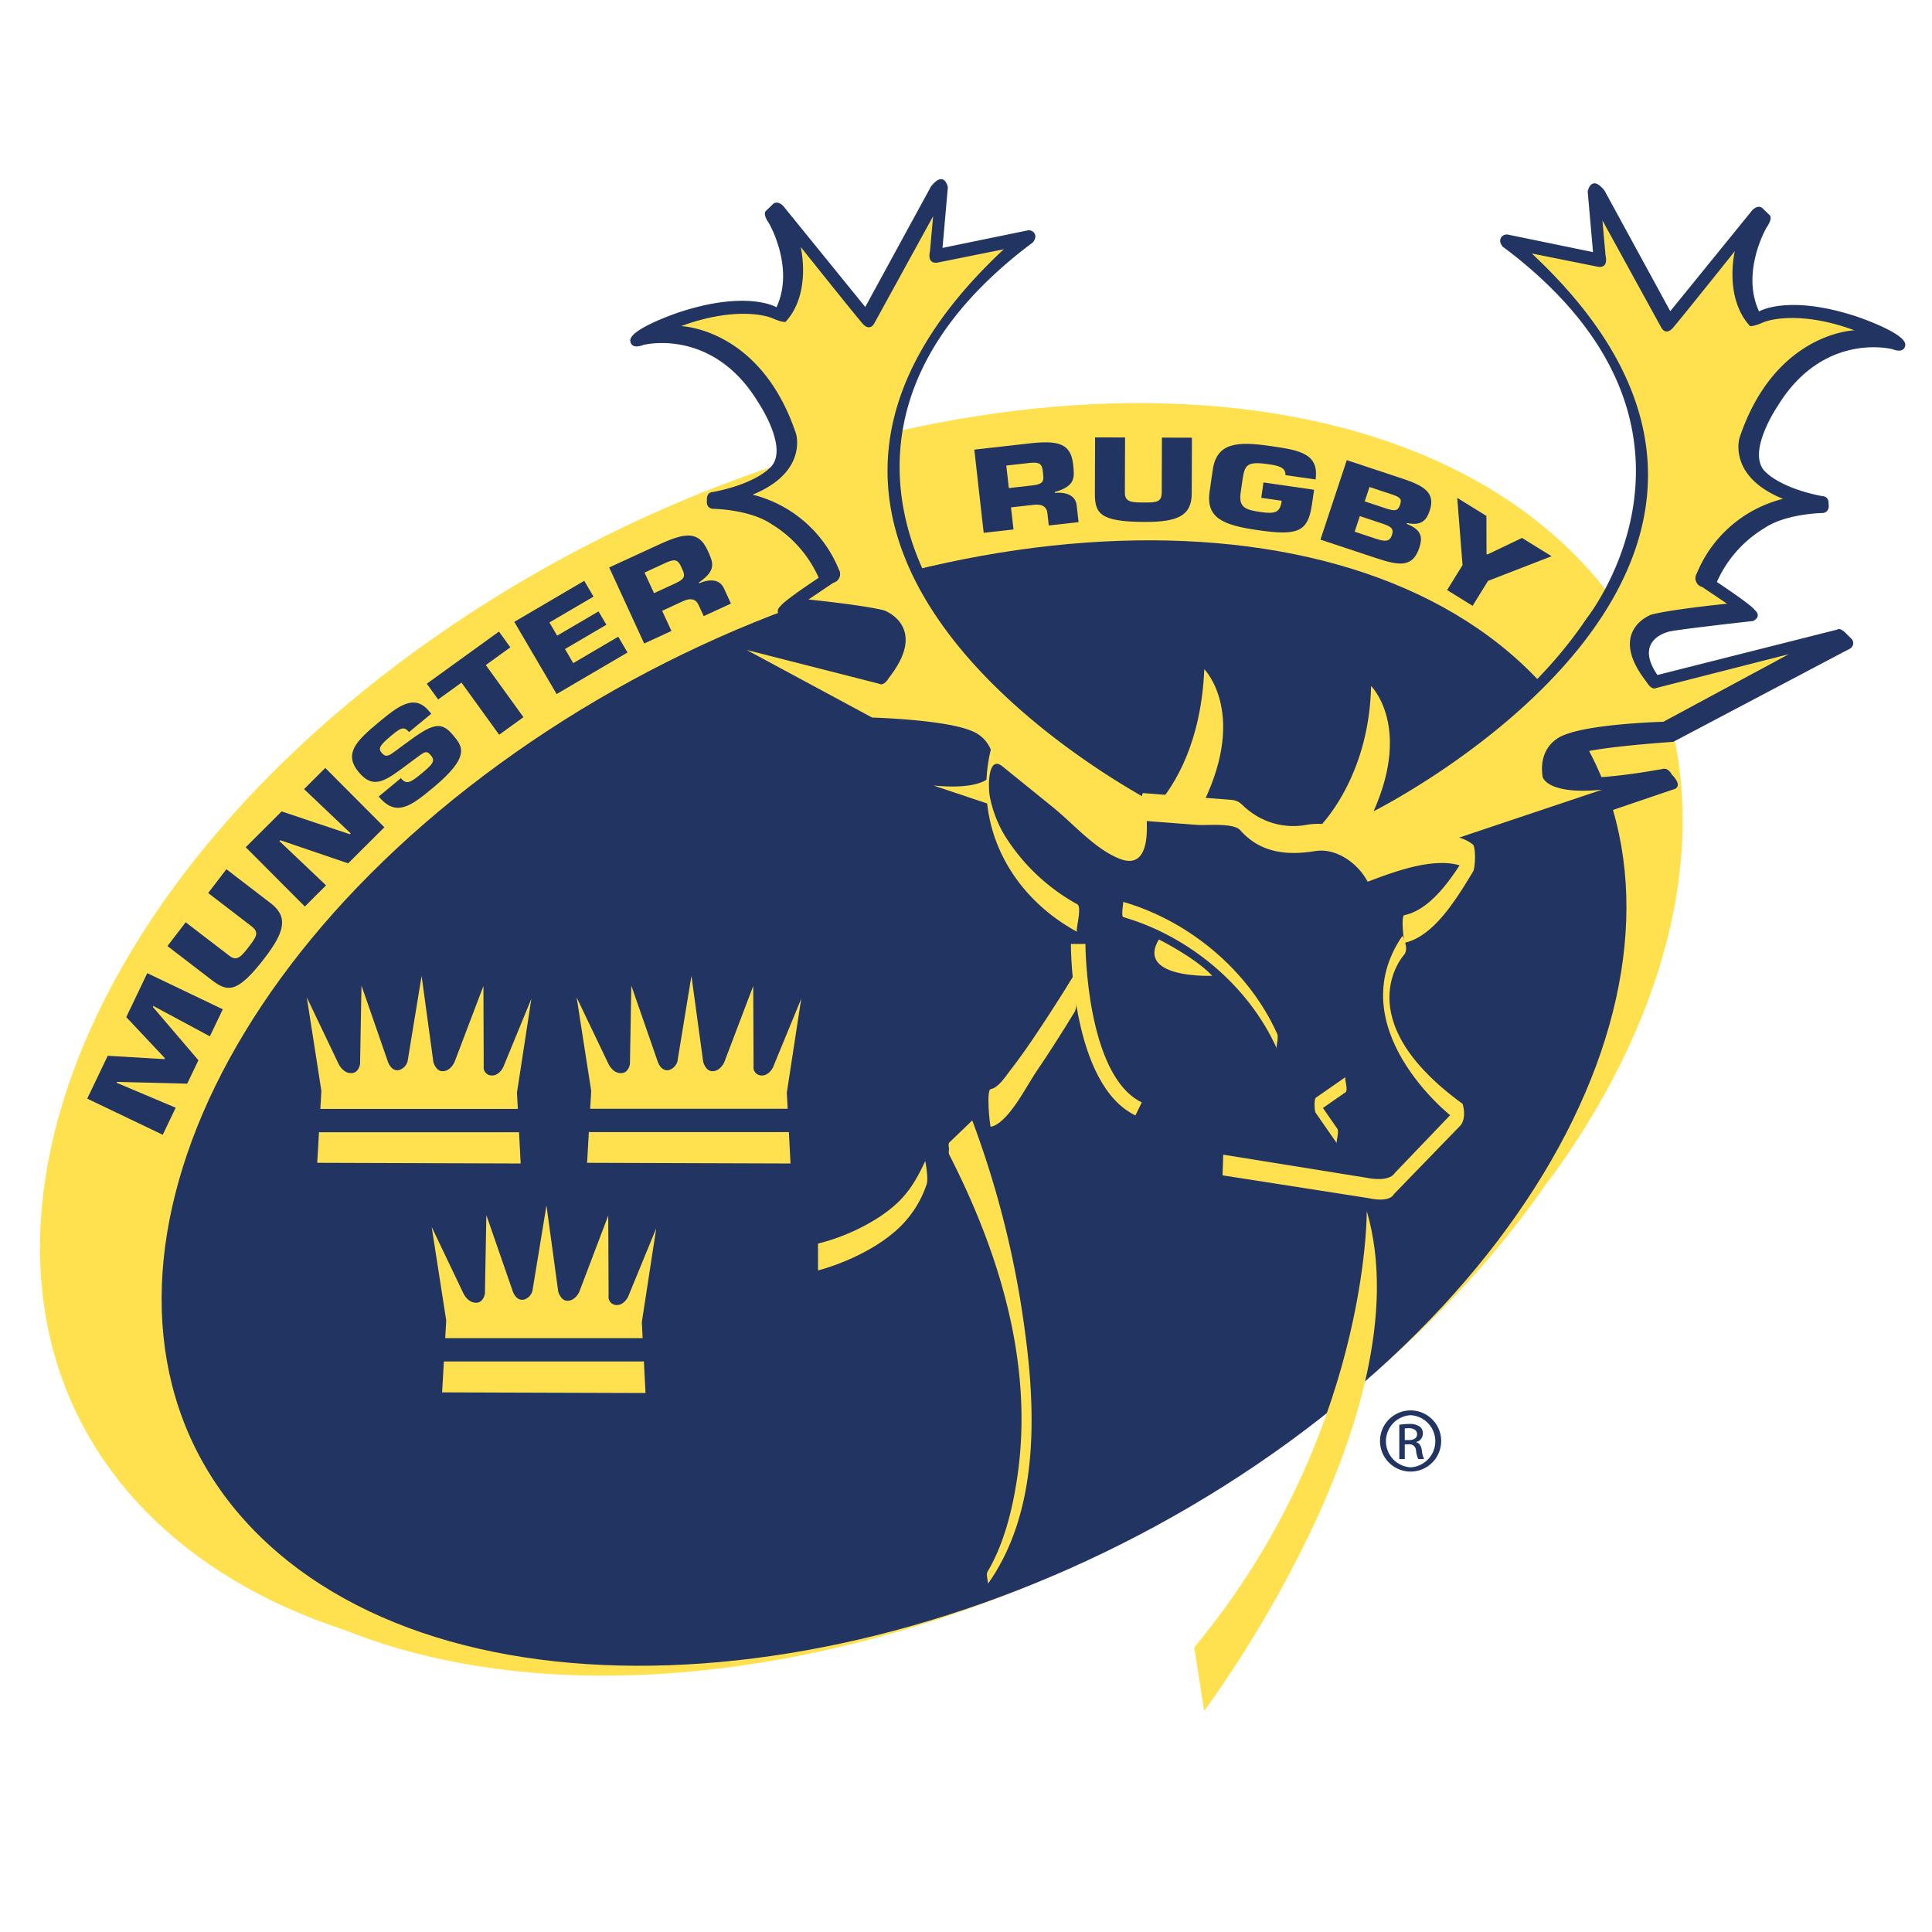
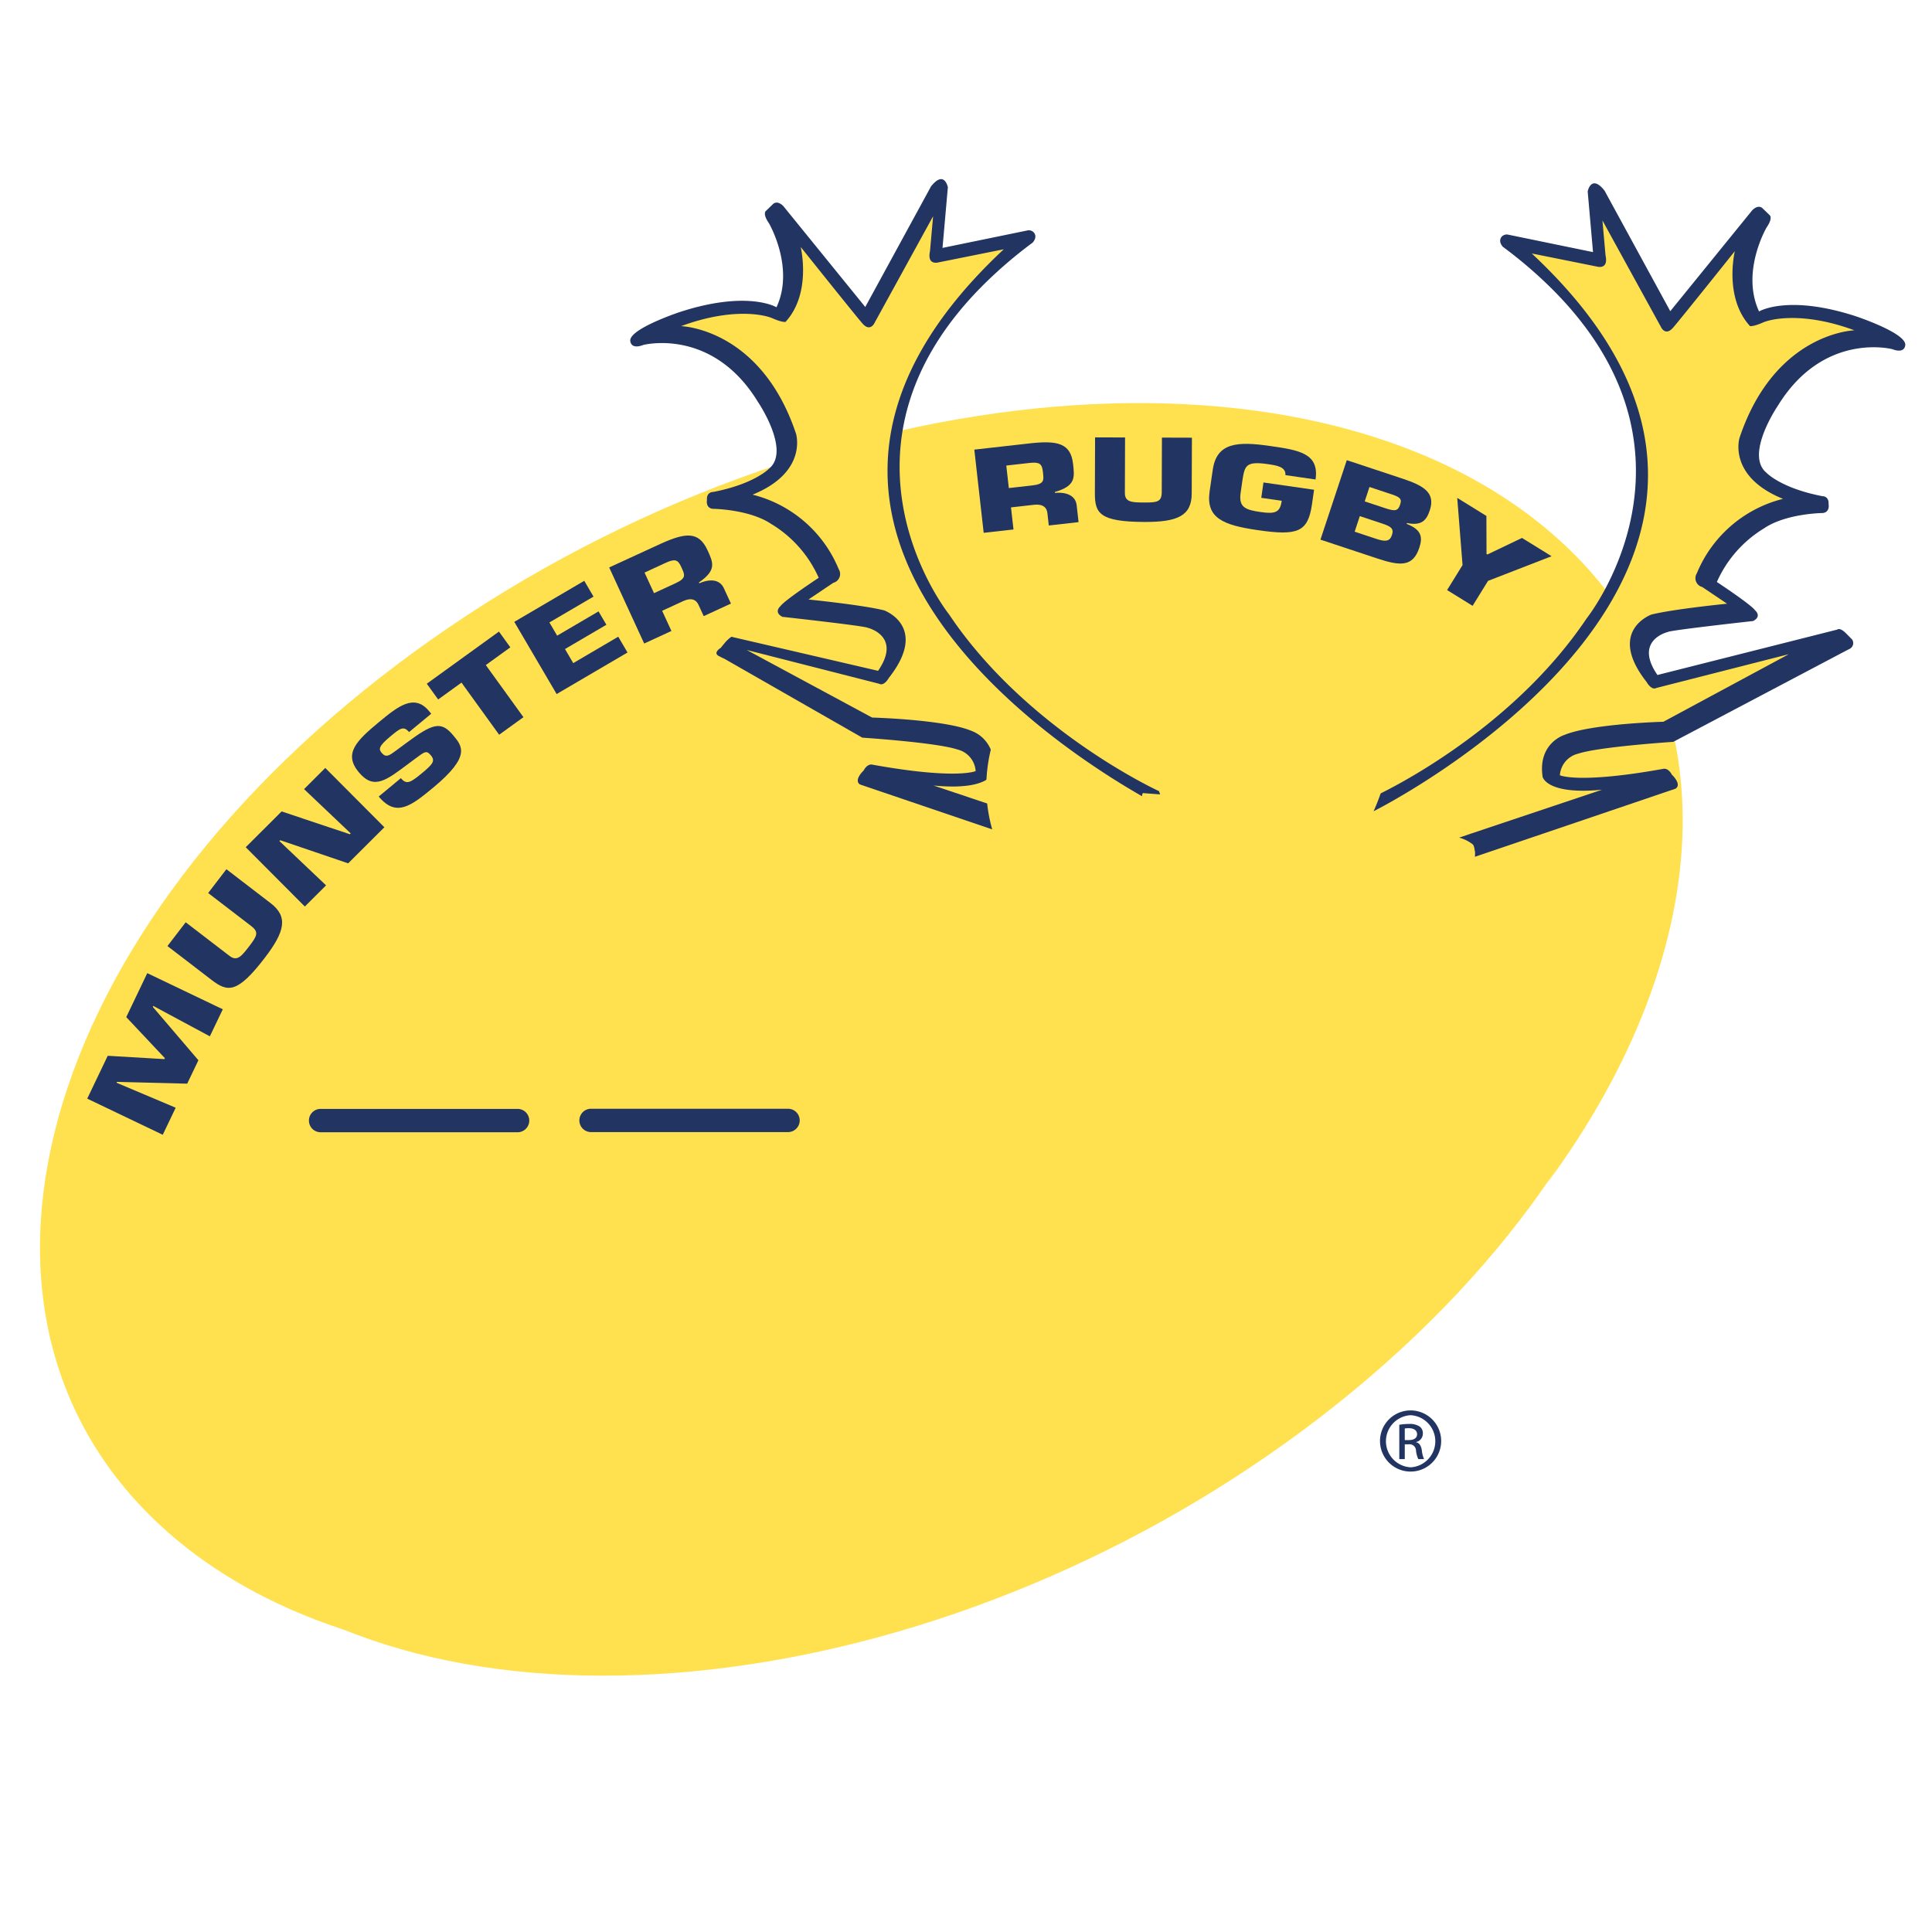
<svg xmlns="http://www.w3.org/2000/svg" id="Layer_11" data-name="Layer 11" width="500" height="500" viewBox="0 0 500 500">
  <defs>
    <style>.cls-1{fill:none;}.cls-2{clip-path:url(#clip-path);}.cls-3{fill:#ffe150;}.cls-4{fill:#213462;}</style>
    <clipPath id="clip-path">
      <polygon class="cls-1" points="-19.313 455.258 493.161 455.258 493.161 43.891 -19.313 43.891 -19.313 455.258" />
    </clipPath>
  </defs>
  <title>101717</title>
  <g id="layer1">
    <g id="g24014">
      <g class="cls-2">
        <g id="g24016">
          <g id="g24022">
            <path id="path24024" class="cls-3" d="M341.915,366.589c-93.416,72.049-220.582,88.668-284.009,37.099-63.423-51.549-39.125-151.756,54.288-223.815C205.61,107.824,332.766,91.218,396.216,142.77c63.41,51.556,39.106,151.763-54.301,223.818" />
          </g>
          <g id="g24026">
-             <path id="path24028" class="cls-4" d="M333.466,373.264c-88.196,64.152-205.397,76.878-261.776,28.393S41.099,261.852,129.292,197.681c88.187-64.171,205.384-76.888,261.766-28.402,56.379,48.489,30.591,139.811-57.592,203.985" />
-           </g>
+             </g>
          <g id="g24030">
            <path id="path24032" class="cls-3" d="M62.302,403.356C3.656,352.961,30.618,257.86,122.525,190.96c91.901-66.913,213.944-80.293,272.587-29.889,40.755,35.024,40.137,91.618,5.152,145.349,45.012-60.997,48.401-127.784,1.291-168.415-63.638-54.857-195.188-41.295-293.837,30.308C9.071,239.917-19.315,342.417,44.301,397.277c16.223,13.992,36.881,23.505,60.269,28.77-16.131-5.064-30.494-12.567-42.267-22.691" />
          </g>
          <g id="g24034">
            <path id="path24036" class="cls-3" d="M130.221,276.22s-1.187,2.514-3.415,2.068a2.112,2.112,0,0,1-1.62-2.387l-.078-20.73-7.477,19.683s-1.044,2.514-3.268,2.361c-1.62-.114-2.208-2.377-2.208-2.377L109.11,252.559l-3.626,22.109a3.264,3.264,0,0,1-2.078,2.225c-2.296.612-3.109-2.39-3.109-2.39l-6.745-19.436-.367,20.294s-.302,2.218-2.082,2.358c-2.384.202-3.545-2.53-3.545-2.53l-8.15-17.045,3.766,24.184L82.1,300.934l52.652.176-.963-18.32,3.73-24.314Z" />
          </g>
          <g id="g24038">
            <path id="path24040" class="cls-4" d="M133.951,293.025H82.971a3.021,3.021,0,1,1,0-6.043h50.98a3.021,3.021,0,0,1,0,6.043" />
          </g>
          <g id="g24042">
            <path id="path24044" class="cls-3" d="M200.056,276.22s-1.19,2.514-3.409,2.068a2.105,2.105,0,0,1-1.623-2.387l-.088-20.73-7.477,19.683s-1.038,2.514-3.265,2.361c-1.613-.114-2.205-2.377-2.205-2.377l-3.044-22.278-3.626,22.109a3.265,3.265,0,0,1-2.075,2.225c-2.296.612-3.109-2.39-3.109-2.39l-6.748-19.436-.361,20.294s-.319,2.218-2.091,2.358c-2.377.202-3.538-2.53-3.538-2.53l-8.157-17.045,3.763,24.184L151.938,300.934l52.645.176-.956-18.32,3.727-24.314Z" />
          </g>
          <g id="g24046">
-             <path id="path24048" class="cls-3" d="M162.533,335.631s-1.19,2.517-3.409,2.062a2.099,2.099,0,0,1-1.62-2.384l-.091-20.733-7.474,19.69s-1.038,2.514-3.269,2.358c-1.613-.117-2.205-2.374-2.205-2.374l-3.041-22.282L137.792,334.08a3.252,3.252,0,0,1-2.072,2.221c-2.296.608-3.112-2.387-3.112-2.387l-6.742-19.442-.367,20.294s-.312,2.231-2.085,2.364c-2.381.195-3.545-2.53-3.545-2.53l-8.15-17.052,3.763,24.191-1.063,18.607,52.645.169-.963-18.32,3.734-24.311Z" />
-           </g>
+             </g>
          <g id="g24050">
            <path id="path24052" class="cls-4" d="M390.412,60.748l21.862,4.498L410.892,49.541s.901-4.569,4.358-.208l17.016,31.203L453.449,54.452s1.382-1.59,2.621-.621l1.935,1.87s.901.686-.823,3.181c0,0-6.713,11.487-1.935,21.719,0,0,7.399-4.492,25.046,1.249,0,0,12.726,4.221,12.795,7.331,0,0,.072,2.494-3.389,1.174,0,0-17.774-4.631-29.609,14.674,0,0-8.58,12.586-2.963,17.293,0,0,3.724,4.017,14.515,6.088,0,0,1.73-.072,1.594,2.075,0,0,.416,2.007-1.451,2.28,0,0-9.48.072-15.218,3.948a30.86,30.86,0,0,0-12.245,13.904s8.918,5.88,9.887,7.334c0,0,1.867,1.522-.488,2.768,0,0-21.322,2.351-22.073,2.836,0,0-8.931,2.075-2.703,11.133l46.56-11.757s.641-.696,2.371,1.106l1.444,1.457a1.668,1.668,0,0,1-.615,2.42l-1.597.826-44.072,23.251s-19.098,1.249-24.558,3.044a6.184,6.184,0,0,0-4.781,5.604s4.843,2.283,26.715-1.655c0,0,1.236-.423,2.28,1.516,0,0,2.631,2.429.963,3.6L381.491,221.81s1.584-3.731-4.225-4.84c0,0-7.662-2.147-22.672,4.29,0,0-1.798.137-2.901-2.494l4.566-12.934s34.169-15.65,54.366-45.796c0,0,34.627-43.327-10.245-86.515a115.091,115.091,0,0,0-11.425-9.637s-1.366-1.369-.312-2.631a1.776,1.776,0,0,1,1.769-.504" />
          </g>
          <g id="g24054">
            <path id="path24056" class="cls-4" d="M257.718,193.364s20.405,16.502,27.492,22.308a46.828,46.828,0,0,1,10.141,2.166c1.047-1.405,1.464-4.114.472-9.009l5.714.439-1.597-4.524s-34.172-15.647-54.362-45.796c0,0-34.637-43.327,10.235-86.512a116.258,116.258,0,0,1,11.425-9.64s1.373-1.369.316-2.631a1.769,1.769,0,0,0-1.769-.504l-21.865,4.498,1.385-15.705s-.898-4.563-4.361-.208L223.927,79.448l-21.176-26.08s-1.382-1.59-2.631-.621l-1.932,1.867s-.901.693.829,3.184c0,0,6.71,11.484,1.935,21.722,0,0-7.409-4.498-25.046,1.242,0,0-12.733,4.225-12.801,7.334,0,0-.068,2.494,3.392,1.174,0,0,17.777-4.631,29.609,14.668,0,0,8.573,12.59,2.973,17.299,0,0-3.737,4.007-14.531,6.085,0,0-1.73-.068-1.59,2.075,0,0-.41,2.01,1.454,2.28,0,0,9.477.075,15.221,3.948A30.854,30.854,0,0,1,211.88,149.529s-8.921,5.88-9.894,7.337c0,0-1.867,1.519.485,2.768,0,0,21.316,2.351,22.077,2.833,0,0,8.924,2.078,2.699,11.139l-37.685-8.745s-.049-.537-1.779,1.265l-1.265,1.548s-2.095,1.265-.501,2.101c1.59.826,1.363.66,1.363.66l35.776,20.47s19.098,1.242,24.561,3.044a6.179,6.179,0,0,1,4.781,5.604s-4.849,2.283-26.711-1.659c0,0-1.242-.423-2.28,1.519,0,0-2.631,2.423-.972,3.597l35.086,11.913a28.796,28.796,0,0,1,.098-21.56" />
          </g>
          <g id="g24058">
            <path id="path24060" class="cls-3" d="M293.852,288.674c-16.519-7.962-16.71-42.892-16.71-44.375h3.76c0,.338.182,34.048,14.583,40.992Z" />
          </g>
          <g id="g24062">
-             <path id="path24064" class="cls-3" d="M353.721,313.421s.52,58.512-44.654,112.933l2.566,16.427s57.485-76.488,42.088-129.361" />
-           </g>
+             </g>
          <g id="g24066">
            <path id="path24068" class="cls-3" d="M245.716,297.282,251.6,291.61s30.926,80.589,3.997,116.749c0,0,25.781-42.641-9.881-111.076" />
          </g>
          <g id="g24070">
            <path id="path24072" class="cls-3" d="M245.716,298.91c.751-.725,6.004-5.292,5.903-5.568.65,1.73,1.255,3.483,1.854,5.236a281.159,281.159,0,0,1,7.695,27.222c3.542,15.26,5.861,31.066,5.116,46.755a78.167,78.167,0,0,1-4.111,21.664,52.627,52.627,0,0,1-3.73,8.147,71.331,71.331,0,0,0-2.664,7.321c6.183-10.82,8.18-24.265,8.85-36.491,1.476-27.111-6.641-53.562-18.87-77.487.205.403-.498,2.335-.085,3.142,13.162,25.755,21.953,54.668,17.543,83.806-1.223,8.092-3.412,16.997-7.662,24.129-.426.716.283,2.865.088,3.142,13.24-18.58,12.528-44.472,9.51-66.1a247.664,247.664,0,0,0-13.51-53.79.384.384,0,0,1-.042-.059q-2.942,2.839-5.883,5.672c-.644.621.39,2.885,0,3.259" />
          </g>
          <g id="g24074">
            <path id="path24076" class="cls-3" d="M300.033,243.513s8.573,4.296,13.025,8.745c0,0-18.431.52-13.025-8.745" />
          </g>
          <g id="g24078">
            <path id="path24080" class="cls-3" d="M300.147,243.893c-.933,1.704-1.067,3.155-.397,4.326,1.99,3.467,10.463,3.743,12.603,3.756-4.043-3.776-10.84-7.376-12.206-8.082m12.395,8.658c-2.576,0-11.133-.289-13.289-4.049-.813-1.411-.631-3.135.53-5.132l.137-.231.244.117c.085.042,8.664,4.368,13.1,8.801l.472.468-.667.019s-.192.006-.527.006" />
          </g>
          <g id="g24082">
-             <path id="path24084" class="cls-3" d="M277.828,252.527q-4.249,6.957-8.771,13.748c-2.475,3.737-5.025,7.438-7.786,10.973-1.112,1.425-2.908,4.277-4.872,4.609-1.226.208-.205,9.78,0,9.747,4.387-.745,9.351-10.655,11.569-13.923,3.509-5.162,6.869-10.43,10.118-15.758.839-1.369.384-4.485.342-5.991-.006-.332-.309-3.88-.598-3.405" />
+             <path id="path24084" class="cls-3" d="M277.828,252.527c-2.475,3.737-5.025,7.438-7.786,10.973-1.112,1.425-2.908,4.277-4.872,4.609-1.226.208-.205,9.78,0,9.747,4.387-.745,9.351-10.655,11.569-13.923,3.509-5.162,6.869-10.43,10.118-15.758.839-1.369.384-4.485.342-5.991-.006-.332-.309-3.88-.598-3.405" />
          </g>
          <g id="g24086">
            <path id="path24088" class="cls-3" d="M348.225,278.743q-3.849,2.678-7.698,5.353c-.465.325-.364,3.415-.055,3.861l5.493,7.913c-.25-.358.693-2.943.104-3.792q-2.747-3.956-5.49-7.913c-.02,1.291-.036,2.576-.052,3.864l7.698-5.357c.784-.543-.387-3.662,0-3.929" />
          </g>
          <g id="g24090">
            <path id="path24092" class="cls-3" d="M290.702,237.339c17.101,4.966,32.448,17.8,39.721,33.993-.237-.53.559-2.774.104-3.789-7.308-16.281-22.646-29.147-39.825-34.133.062.013-.605,3.753,0,3.929" />
          </g>
          <g id="g24094">
            <path id="path24096" class="cls-3" d="M239.452,300.462s.875,4.374.384,5.958a27.612,27.612,0,0,1-7.897,12.008c-8.404,7.441-20.233,10.362-20.233,10.362v-6.95a53.049,53.049,0,0,0,15.966-6.947c5.607-3.776,8.489-7.24,11.78-14.43" />
          </g>
          <g id="g24098">
            <path id="path24100" class="cls-3" d="M316.576,298.831l37.054,5.968s5.734,1.324,7.363-1.252l14.294-14.931s-28.604-22.714-12.343-46.414c0,0,1.828,3.226.423,4.908,0,0-15.143,16.544,15.146,38.559,0,0,1.119,3.223-.423,5.47l-17.384,17.943s-.842,2.247-6.596.985l-37.72-5.89Z" />
          </g>
          <g id="g24102">
            <path id="path24104" class="cls-3" d="M255.747,201.49c-1.633,1.239-5.415,2.654-14.164,1.798l14.239,4.768a27.599,27.599,0,0,1-.075-6.566" />
          </g>
          <g id="g24106">
            <path id="path24108" class="cls-3" d="M396.422,65.598l16.98,3.415s2.921.803,2.111-2.914l-.803-9.045,15.182,27.635s1.099,2.41,3.116.101c2-2.312,15.969-19.797,15.969-19.797s-2.911,11.956,3.925,19.397c0,0,.803.198,3.311-.911,2.514-1.099,10.954-2.709,23.719,2.01,0,0-20.6.511-29.746,27.837,0,0-3.119,9.955,11.253,15.777a32.693,32.693,0,0,0-22.311,19.296,2.355,2.355,0,0,0,1.411,3.519l6.427,4.322s-13.936,1.385-19.595,2.81c0,0-11.656,4.218-1.207,17.485,0,0,1.203,2.212,2.511,1.506l34.276-8.739L430.49,186.789s-18.59.501-25.631,3.415c0,0-6.934,2.111-5.627,10.853,0,0,1.011,4.722,15.387,3.321l-38.686,12.957s-8.443-.703-22.015,5.025c0,0-12.795-7.932-12.86-7.939,0,0,13.27-12.508,13.77-36.878,0,0,10.518,10.245.657,32.406,0,0,127.384-63.593,40.937-144.351" />
          </g>
          <g id="g24110">
            <path id="path24112" class="cls-3" d="M300.711,208.866s-127.393-63.596-40.937-144.354l-16.98,3.412s-2.917.807-2.114-2.908l.806-9.051L226.308,83.603s-1.106,2.417-3.116.104c-2.01-2.316-15.975-19.8-15.975-19.8s2.911,11.959-3.922,19.397c0,0-.807.195-3.317-.904-2.511-1.109-10.951-2.716-23.713,2.007,0,0,20.603.504,29.746,27.837,0,0,3.112,9.952-11.253,15.774a32.675,32.675,0,0,1,22.308,19.296,2.349,2.349,0,0,1-1.408,3.516l-6.43,4.322s13.939,1.395,19.595,2.813c0,0,11.66,4.221,1.203,17.484,0,0-1.2,2.215-2.508,1.506l-34.27-8.742,32.458,17.491s18.59.498,25.628,3.412a8.736,8.736,0,0,1,5.581,6.583c.237-.768.498-1.545.803-2.335,0,0,23.101,18.691,28.679,23.283a58.829,58.829,0,0,1,8.274,1.877c1.506-1.109,2.329-3.834,1.151-9.692l3.903.296" />
          </g>
          <g id="g24114">
            <path id="path24116" class="cls-3" d="M310.324,209.937c13.191-24.906,1.346-36.748,1.346-36.748-.793,18.268-7.035,29.417-12.762,35.876Z" />
          </g>
          <g id="g24118">
            <path id="path24120" class="cls-3" d="M363.448,243.999c7.851-1.659,13.852-12.04,17.787-18.447.559-.907.784-6.335-.098-7.028-6.414-5.061-18.278-.507-25.085,1.76-2.703.901-2.319.065-4.049-2.088-3.486-4.339-8.534-5.591-13.835-4.739a18.535,18.535,0,0,1-14.788-3.545c-2.296-1.672-2.283-2.729-5.051-2.943q-11.25-.854-22.506-1.714c-.576-.046-.28,6.066-.179,6.667,1.633,9.933-13.084-1.994-14.405-3.07q-11.738-9.557-23.521-19.065c-.033.046-.062.085-.094.127-7.123,20.519,2.342,41.041,21.15,51.25-.533-.29,1.369-6.414,0-7.158a51.157,51.157,0,0,1-18.815-17.878,31.273,31.273,0,0,1-3.727-9.633c-.579-2.612-.644-11.269,3.216-8.147q6.552,5.298,13.1,10.606c5.204,4.218,10.807,10.755,17.143,13.266,9.351,3.708,7.087-11.764,6.31-16.476q-.088,3.332-.179,6.667,7.005.537,14.004,1.07c2.442.185,9.409-.585,11.136,1.366,5.226,5.916,12.063,6.593,19.416,5.412,5.47-.878,11.038,3.178,13.494,7.796.033.042.065.081.098.127,7.149-2.683,20.366-7.867,27.167-2.498q-.049-3.518-.094-7.032c-3.864,6.293-9.767,16.538-17.595,18.193-.976.205-.055,7.168,0,7.155" />
          </g>
          <g id="g24122">
            <path id="path24124" class="cls-4" d="M45.469,286.678l-3.35,7.002L22.576,284.327l5.305-11.09,14.671.862.117-.247-9.994-10.625,5.438-11.377,19.546,9.354-3.35,6.996-14.648-7.871-.117.247,11.803,13.819L48.448,280.45l-18.2-.452-.098.208Z" />
          </g>
          <g id="g24126">
            <path id="path24128" class="cls-4" d="M58.593,224.953l11.461,8.797c4.586,3.513,3.646,7.389-1.548,14.161-7.087,9.24-9.585,8.885-13.709,5.724L43.337,244.838l4.722-6.153,11.37,8.723c1.948,1.49,3.103.033,5.09-2.553,2.007-2.615,2.53-3.63.514-5.181l-11.162-8.56Z" />
          </g>
          <g id="g24130">
            <path id="path24132" class="cls-4" d="M84.385,229.127l-5.496,5.48L63.593,219.259l9.292-9.263L90.538,215.9l.221-.218L78.687,204.22l5.493-5.477,15.296,15.351-9.373,9.337L72.53,217.448l-.221.218Z" />
          </g>
          <g id="g24134">
            <path id="path24136" class="cls-4" d="M105.04,192.361c6.927-5.139,9.087-5.877,12.255-2.052,2.286,2.761,4.687,5.35-5.174,13.52-5.708,4.729-9.575,7.78-14.109,2.309l5.737-4.755c1.438,1.737,2.42,1.223,5.35-1.203,2.81-2.325,3.623-3.226,2.462-4.628-1.197-1.447-1.509-1.148-4.43,1.041l-1.369,1.021c-5.766,4.29-8.976,6.986-12.938,2.205-3.958-4.784-.605-8.092,5.252-12.944,4.898-4.056,9.136-7.454,12.951-2.852l.572.693-5.737,4.748c-1.421-1.711-2.374-.917-4.765,1.063-3.226,2.67-3.09,3.386-2.316,4.316,1.106,1.337,2.01.667,3.665-.559Z" />
          </g>
          <g id="g24138">
            <path id="path24140" class="cls-4" d="M135.468,185.605l-6.29,4.543-9.744-13.487-6.04,4.361-2.943-4.075L129.13,163.45l2.943,4.078-6.348,4.592Z" />
          </g>
          <g id="g24142">
            <path id="path24144" class="cls-4" d="M144.191,164.506l10.71-6.28,2.03,3.46-10.71,6.284,2.134,3.643L160,164.779l2.4,4.088-18.343,10.752-10.96-18.684,18.106-10.622,2.397,4.088-11.416,6.69Z" />
          </g>
          <g id="g24146">
            <path id="path24148" class="cls-4" d="M174.722,150.993c3.031-1.395,2.537-2.186,1.512-4.417-.81-1.76-1.636-1.981-3.965-.911l-5.461,2.517,2.449,5.324Zm-17.065-4.137,13.604-6.258c6.134-2.729,9.578-3.139,11.835,1.772,1.509,3.282,2.39,5.194-2.215,8.365l.098.211c2.927-1.255,5.337-.933,6.365,1.298l1.821,3.961-7.048,3.249-1.268-2.761c-.605-1.499-1.912-2.107-4.026-1.135l-5.461,2.517,2.403,5.22-7.051,3.246Z" />
          </g>
          <g id="g24150">
            <path id="path24152" class="cls-4" d="M267.055,125.64c3.321-.371,3.099-1.278,2.823-3.717-.221-1.922-.937-2.397-3.474-2.111l-5.974.676.654,5.825Zm-14.902-9.279,14.879-1.675c6.677-.667,10.079.026,10.681,5.399.403,3.587.641,5.678-4.729,7.243l.026.231c3.171-.27,5.363.79,5.636,3.23l.485,4.339-7.708.868-.335-3.018c-.107-1.613-1.155-2.599-3.47-2.342l-5.974.676.647,5.714-7.715.865Z" />
          </g>
          <g id="g24154">
            <path id="path24156" class="cls-4" d="M308.469,113.275l-.052,14.447c-.016,5.776-3.669,7.383-12.203,7.357-11.64-.042-12.876-2.244-12.86-7.441l.052-14.447,7.76.026-.049,14.33c-.013,2.459,1.857,2.491,5.113,2.501,3.291.013,4.426-.185,4.43-2.725l.045-14.07Z" />
          </g>
          <g id="g24158">
            <path id="path24160" class="cls-4" d="M332.665,122.964c.163-2.192-2.338-2.524-4.644-2.859-5.526-.797-5.861.439-6.436,3.89l-.501,3.49c-.553,3.799,1.151,4.452,5.152,5.028,3.913.569,5.044.059,5.474-2.914l-5.295-.761.569-3.974,13.094,1.886-.537,3.747c-1.041,7.233-3.695,8.193-13.985,6.71-9.058-1.311-13.504-3.116-12.505-10.066l.807-5.548c1.018-7.09,6.397-7.393,14.844-6.173,7.451,1.073,12.742,1.864,11.764,8.671Z" />
          </g>
          <g id="g24162">
            <path id="path24164" class="cls-4" d="M353.186,129.761l5.301,1.756c2.576.855,3.311.735,3.854-.911.41-1.233.312-1.782-1.734-2.524l-6.186-2.052Zm-2.599,7.841,5.555,1.844c2.394.797,3.526.712,4.085-.959.559-1.701-.208-2.231-2.599-3.025l-5.708-1.893Zm-2.039-18.509,14.509,4.807c5.487,1.825,8.469,3.665,6.976,8.16-.855,2.608-2.124,4.075-5.909,3.304l-.075.221c4.023,1.548,4.114,3.617,3.262,6.192-1.672,5.048-5.074,4.683-10.928,2.738l-14.652-4.856Z" />
          </g>
          <g id="g24166">
            <path id="path24168" class="cls-4" d="M385.105,150.327l-3.997,6.462-6.599-4.082,3.997-6.459L377.13,128.855l7.549,4.67.033,9.838.231.137,8.944-4.283,7.659,4.732Z" />
          </g>
          <g id="g24170">
            <path id="path24172" class="cls-4" d="M203.942,292.985h-50.98a3.021,3.021,0,0,1,0-6.043h50.98a3.021,3.021,0,1,1,0,6.043" />
          </g>
          <g id="g24174">
-             <path id="path24176" class="cls-4" d="M166.086,352.343h-50.98a3.021,3.021,0,0,1,0-6.043h50.98a3.021,3.021,0,0,1,0,6.043" />
-           </g>
+             </g>
          <g id="g24178">
            <path id="path24180" class="cls-4" d="M363.555,372.693h1.024c1.167,0,2.163-.419,2.163-1.522,0-.777-.566-1.555-2.163-1.555a6.817,6.817,0,0,0-1.024.072Zm0,4.924h-1.418v-8.889a16.166,16.166,0,0,1,2.517-.215,4.649,4.649,0,0,1,2.758.676,2.137,2.137,0,0,1,.82,1.841,2.216,2.216,0,0,1-1.737,2.16v.072c.777.14,1.307.849,1.486,2.159a7.338,7.338,0,0,0,.563,2.195h-1.486a6.579,6.579,0,0,1-.598-2.27,1.665,1.665,0,0,0-1.912-1.555h-.992Zm1.486-11.364a6.754,6.754,0,0,0,.036,13.487,6.754,6.754,0,0,0,0-13.487Zm.036-1.239a7.915,7.915,0,1,1-.036,0Z" />
          </g>
        </g>
      </g>
    </g>
  </g>
</svg>